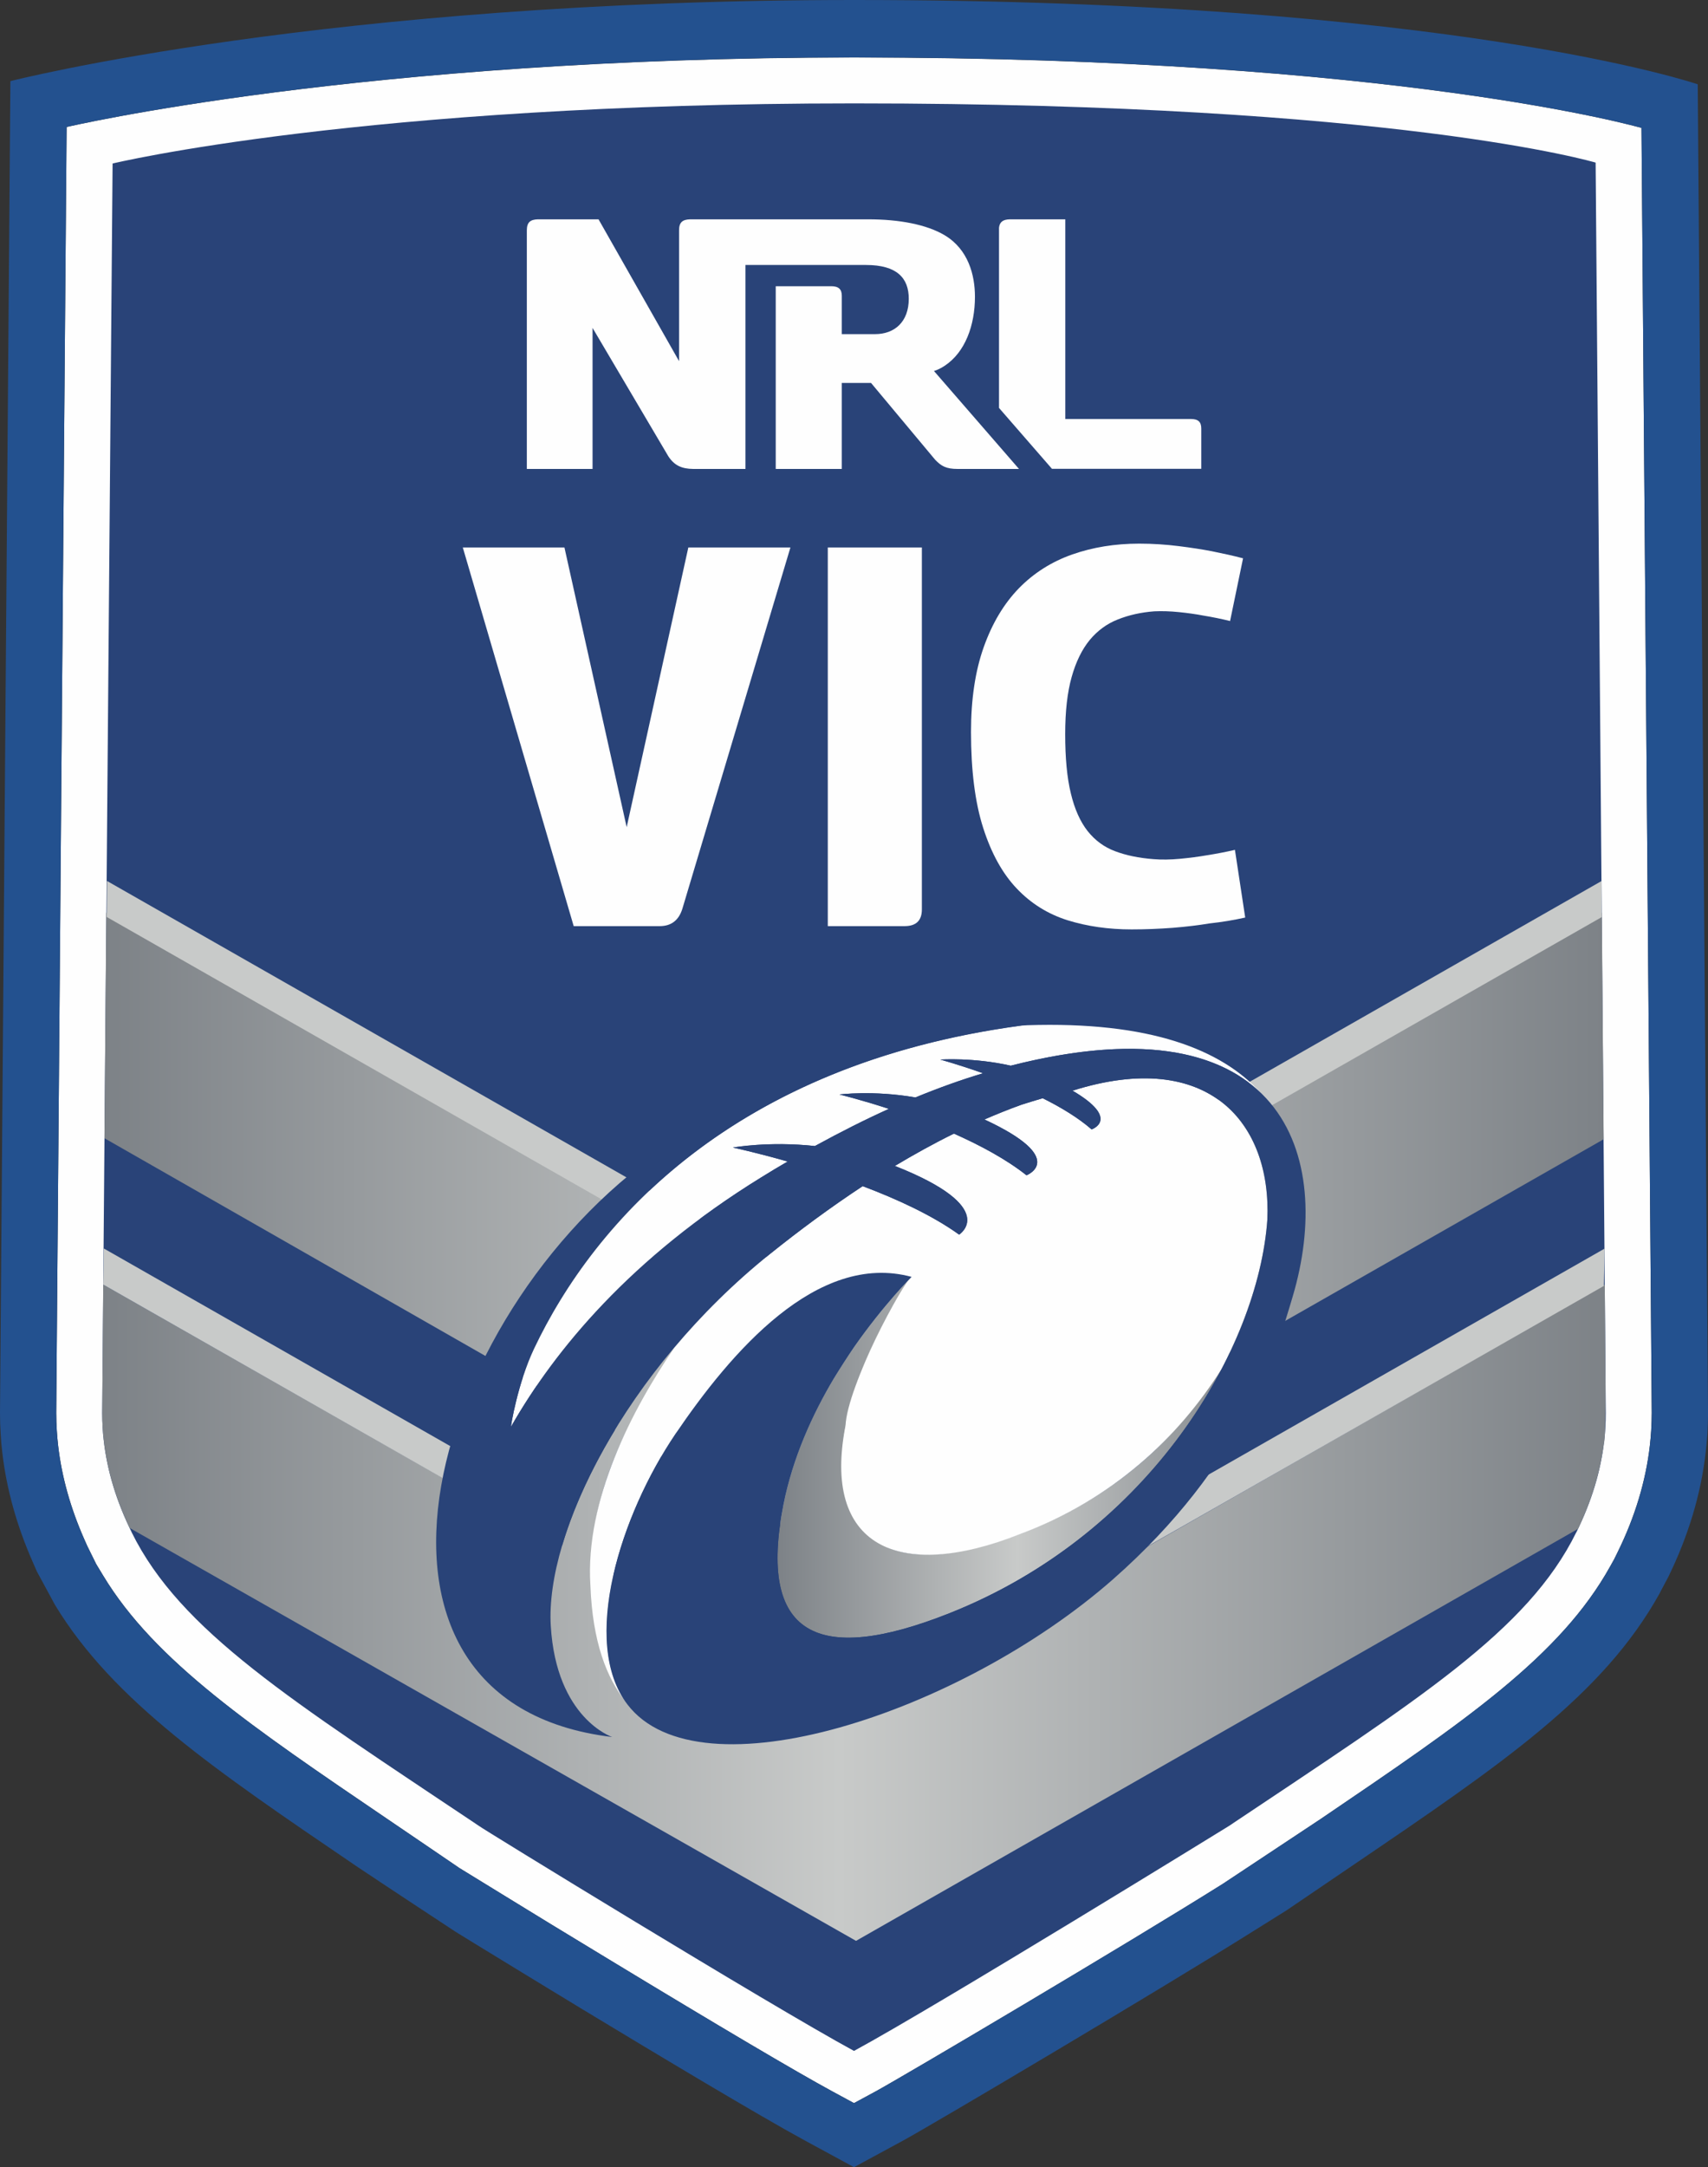
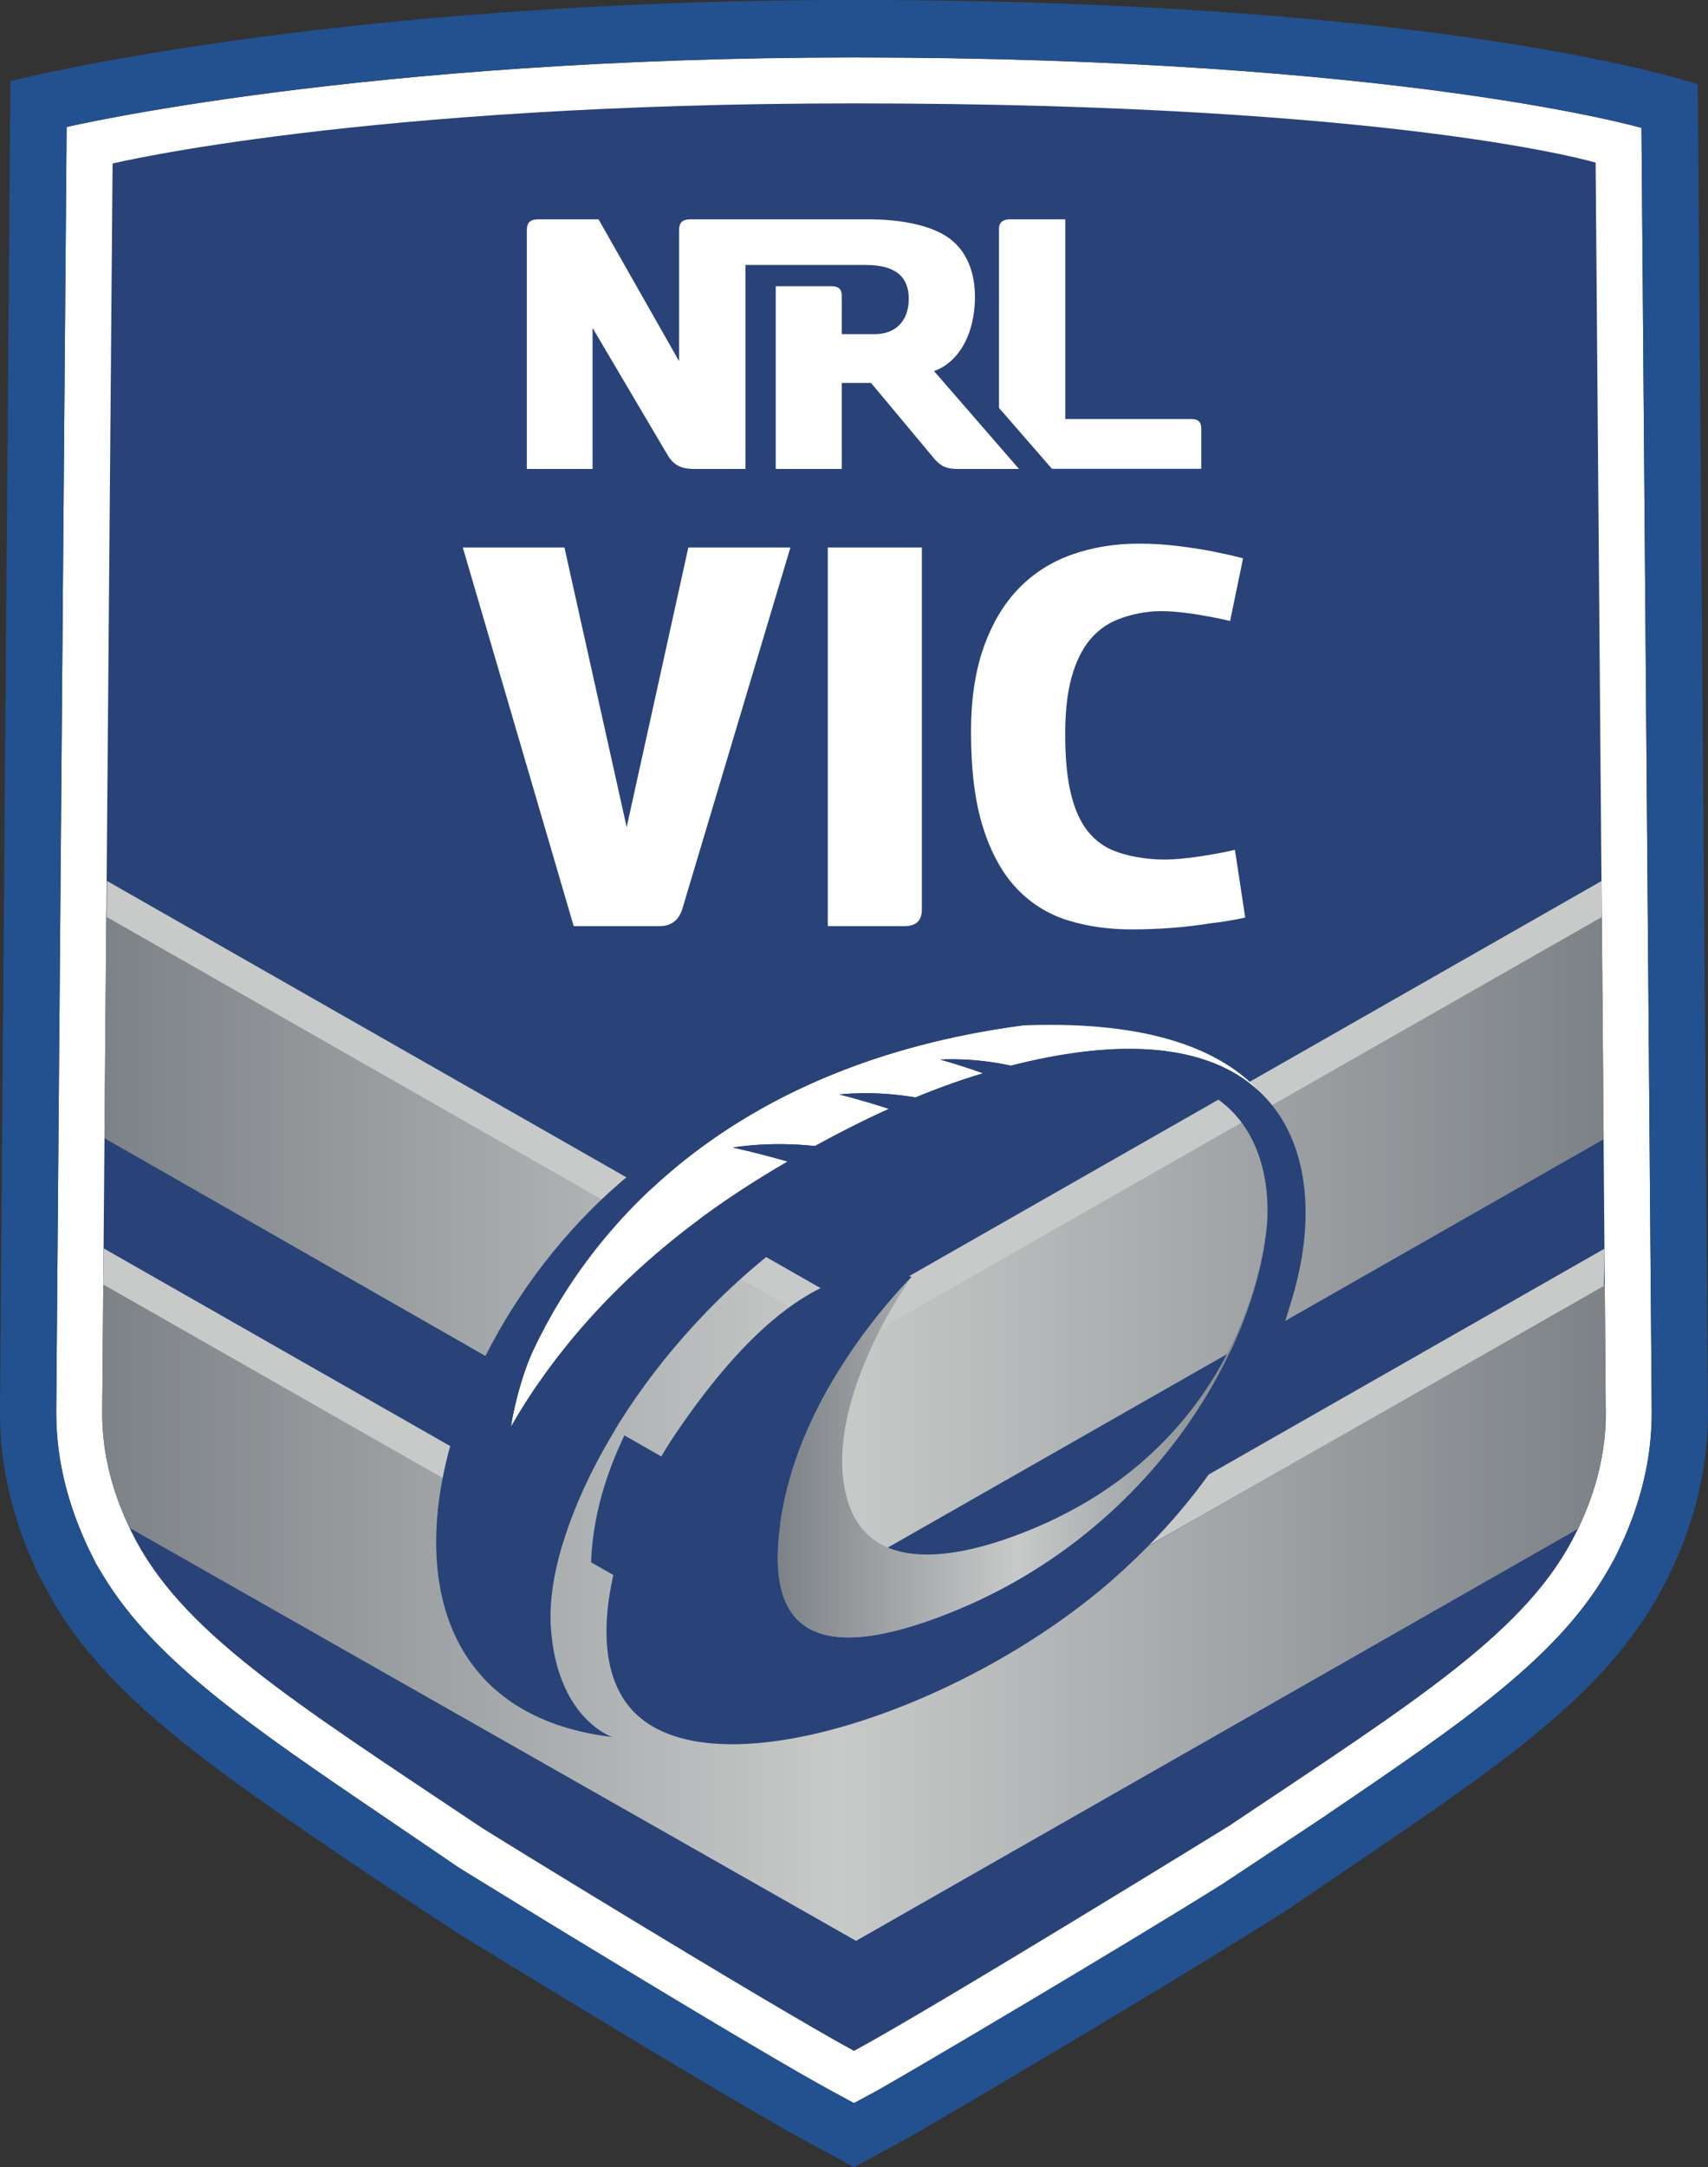
<svg xmlns="http://www.w3.org/2000/svg" xmlns:xlink="http://www.w3.org/1999/xlink" xml:space="preserve" width="100%" height="100%" version="1.1" style="shape-rendering:geometricPrecision; text-rendering:geometricPrecision; image-rendering:optimizeQuality; fill-rule:evenodd; clip-rule:evenodd" viewBox="0 0 15124 19179">
  <rect x="0" y="0" width="15124" height="19179" fill="#333333" stroke="none" />
  <defs>
    <style type="text/css">
   
    .fil5 {fill:#FEFEFE}
    .fil6 {fill:#C8CAC9}
    .fil13 {fill:#294378}
    .fil0 {fill:#FEFEFE;fill-rule:nonzero}
    .fil11 {fill:#222F36;fill-rule:nonzero}
    .fil12 {fill:#412444;fill-rule:nonzero}
    .fil4 {fill:#23518F;fill-rule:nonzero}
    .fil1 {fill:#294378;fill-rule:nonzero}
    .fil7 {fill:url(#id0)}
    .fil8 {fill:url(#id1)}
    .fil9 {fill:url(#id2)}
    .fil10 {fill:url(#id3)}
    .fil2 {fill:url(#id4)}
    .fil3 {fill:url(#id5)}
   
  </style>
    <linearGradient id="id0" gradientUnits="userSpaceOnUse" x1="6766.86" y1="11119.3" x2="6815.73" y2="11119.3">
      <stop offset="0" style="stop-opacity:1; stop-color:#8B8E92" />
      <stop offset="0.212" style="stop-opacity:1; stop-color:#A8AAAC" />
      <stop offset="0.49" style="stop-opacity:1; stop-color:#C8CAC9" />
      <stop offset="0.78" style="stop-opacity:1; stop-color:#A8AAAC" />
      <stop offset="0.988" style="stop-opacity:1; stop-color:#8B8E92" />
      <stop offset="1" style="stop-opacity:1; stop-color:#8B8E92" />
    </linearGradient>
    <linearGradient id="id1" gradientUnits="userSpaceOnUse" xlink:href="#id0" x1="11208.7" y1="10902.6" x2="11213.9" y2="10902.6">
  </linearGradient>
    <linearGradient id="id2" gradientUnits="userSpaceOnUse" xlink:href="#id0" x1="11213.9" y1="10838.8" x2="11222" y2="10838.8">
  </linearGradient>
    <linearGradient id="id3" gradientUnits="userSpaceOnUse" x1="6884.6" y1="12708.1" x2="11208.7" y2="12708.1">
      <stop offset="0" style="stop-opacity:1; stop-color:#7D8287" />
      <stop offset="0.49" style="stop-opacity:1; stop-color:#C8CAC9" />
      <stop offset="1" style="stop-opacity:1; stop-color:#7D8287" />
    </linearGradient>
    <linearGradient id="id4" gradientUnits="userSpaceOnUse" xlink:href="#id3" x1="924.77" y1="10971.2" x2="14199.6" y2="10971.2">
  </linearGradient>
    <linearGradient id="id5" gradientUnits="userSpaceOnUse" xlink:href="#id3" x1="904.57" y1="14158.3" x2="14216.4" y2="14158.3">
  </linearGradient>
  </defs>
  <g id="Layer_x0020_1">
    <g id="_1935020944672">
      <path class="fil0" d="M14621 12657l0 0c-3,49 -7,93 -12,137 -36,314 -132,632 -286,944l-30 61 -34 61c-444,799 -1286,1370 -2561,2235l-869 576c-863,541 -2831,1704 -3073,1836l-194 105 -194 -105c-317,-172 -993,-571 -1955,-1154 -369,-223 -715,-434 -968,-590l-378 -232 -57 -39c-202,-138 -397,-270 -582,-396 -1194,-810 -2057,-1395 -2514,-2152l-62 -102 -80 -162 -27 -61c-121,-274 -198,-551 -230,-824 -5,-42 -9,-88 -12,-136 -3,-50 -5,-104 -5,-155l92 -11380c0,0 2615,-615 6972,-615 4814,0 6973,623 6973,623l91 11372c0,48 -2,97 -5,153z" />
      <path class="fil1" d="M14129 1439c0,0 -1757,-524 -6567,-524 -4360,0 -6565,532 -6565,532l-92 11057c0,44 1,87 4,131 2,38 5,76 10,114 30,267 111,535 246,809 0,0 0,1 0,1 432,877 1414,1488 3078,2601 -1,6 2576,1587 3319,1990l0 0c743,-403 3285,-1969 3319,-1990 1678,-1122 2646,-1724 3077,-2600l1 -1c135,-274 216,-542 246,-810 5,-38 8,-76 10,-114 3,-44 4,-87 4,-131l-90 -11065z" />
      <polygon class="fil2" points="925,10073 7564,13865 14200,10082 14184,8078 7564,11853 941,8077 " />
      <path class="fil3" d="M4977 13680l-4063 -2312 -1 140 -8 996c0,44 1,87 4,131l0 0c2,38 5,76 10,114l0 0c29,256 105,512 229,773l0 0 6432 3654 6393 -3646c121,-254 196,-503 228,-751l0 0c27,-73 11,-863 9,-1410l-6630 3795 -2346 -1338c48,-1358 1264,-2459 1531,-2685l0 0c-937,770 -1556,1753 -1788,2539l0 0z" />
      <path class="fil4" d="M15033 746c0,0 -2176,-746 -7471,-746 -4670,0 -7470,718 -7470,718l-92 11786c0,62 2,126 6,184 3,60 8,116 14,164 37,323 128,649 269,969l37 85 161 297c515,850 1421,1464 2660,2306 185,125 886,586 886,586 45,28 96,59 151,93 254,156 601,367 971,592 675,408 1565,942 1976,1165l431 234 432 -234c259,-141 2249,-1319 3099,-1852l299 -187c204,-139 586,-398 586,-398 1329,-902 2215,-1504 2717,-2406l11 -22 65 -122c178,-363 291,-736 333,-1109 6,-51 10,-102 15,-164 3,-57 4,-110 5,-160l0 -2 0 -28 -91 -11749zm-412 11911l0 0c-3,49 -7,93 -12,137 -36,314 -132,632 -286,944l-30 61 -34 61c-444,799 -1286,1370 -2561,2235l-870 576c-862,541 -2830,1704 -3072,1836l-194 105 -194 -105c-317,-172 -993,-571 -1955,-1154 -369,-223 -715,-434 -968,-590l-378 -232 -57 -39c-202,-138 -397,-270 -583,-396 -1193,-810 -2056,-1395 -2513,-2151l-62 -103 -80 -162 -27 -61c-121,-274 -199,-551 -230,-824 -5,-42 -9,-88 -12,-136 -3,-50 -5,-104 -5,-155l92 -11380c0,0 2615,-616 6972,-616 4814,0 6973,624 6973,624l91 11372c0,48 -2,97 -5,153z" />
      <path class="fil5" d="M8365 3237c182,-120 268,-359 268,-611 0,-192 -59,-419 -268,-544 -159,-95 -402,-141 -677,-141l-1577 0 -1 0 0 0c-68,2 -97,28 -97,97l0 1 0 1157 -713 -1255 -538 0c-68,2 -97,28 -97,98l0 2111 582 0 0 -1248 671 1136c53,81 118,111 221,112l462 0 0 -1805 1067 0c275,0 379,116 379,299 0,205 -126,313 -299,313l-294 0 0 -339c0,-57 -27,-85 -93,-85l-492 0 0 1617 585 0 0 -761 259 0c0,0 539,645 568,680 54,56 97,81 198,81l544 0 -753 -867c9,-2 47,-14 95,-46z" />
      <path class="fil5" d="M10545 3708l-1112 0 0 -1767 -493 0c-59,2 -88,23 -94,74l0 1595 469 539 1322 0 0 -357c0,-57 -26,-84 -92,-84z" />
      <path class="fil0" d="M5080 8196l-982 -3351 900 0 551 2475 546 -2475 904 0 -957 3198c-32,102 -99,153 -201,153l-761 0z" />
      <path class="fil0" d="M7330 8196l0 -3351 833 0 0 3203c0,99 -51,148 -154,148l-679 0z" />
      <path class="fil0" d="M11026 8120c-99,22 -204,40 -316,52 -96,16 -204,29 -326,39 -121,9 -242,14 -364,14 -204,0 -393,-27 -567,-81 -174,-55 -324,-148 -450,-281 -126,-132 -225,-311 -297,-536 -72,-225 -108,-508 -108,-850 0,-290 38,-541 113,-751 75,-211 179,-384 311,-520 132,-135 290,-235 472,-299 182,-64 380,-96 593,-96 122,0 238,8 350,22 112,14 209,29 292,45 99,20 191,40 278,63l-115 555c-77,-19 -155,-35 -235,-48 -67,-13 -140,-23 -218,-31 -78,-8 -151,-10 -218,-7 -118,9 -225,33 -323,72 -97,38 -180,99 -249,182 -68,83 -122,192 -160,328 -38,135 -57,303 -57,505 0,210 16,385 50,524 33,139 83,250 148,333 66,83 147,143 244,179 98,37 210,60 338,70 73,6 152,5 237,-3 84,-8 163,-18 237,-31 83,-13 166,-29 249,-48l91 599z" />
      <polygon class="fil6" points="14183,8116 14181,7797 7565,11570 947,7796 945,8115 7565,11890 " />
      <polygon class="fil6" points="14202,11380 14208,11050 7566,14838 7558,15169 " />
      <polygon class="fil6" points="5005,13378 920,11049 914,11368 4938,13661 " />
      <path class="fil7" d="M6765 11141c18,-15 35,-29 52,-43 0,0 -19,15 -52,43l0 0z" />
      <path class="fil8" d="M11210 10913c1,-10 3,-20 4,-31 -1,10 -3,20 -4,31zm-1 10c0,-3 0,-6 1,-10l0 0c-1,4 -1,7 -1,10z" />
      <path class="fil9" d="M11222 10796l0 -1 0 0 0 0 0 0c-2,29 -5,58 -8,87 6,-52 8,-83 8,-86z" />
      <path class="fil10" d="M9119 13540c-786,321 -1553,372 -1652,-447l0 0c-100,-818 605,-1793 605,-1793l0 0c0,0 -242,239 -508,621l0 0c-57,82 -117,175 -181,279l0 0c-188,316 -363,698 -446,1118l0 0c-226,1144 286,1428 1469,959l0 0c1729,-686 2664,-2233 2803,-3354 -61,442 -388,1923 -2090,2617l0 0z" />
      <path class="fil11" d="M6596 15440c2,0 4,0 0,0z" />
      <path class="fil11" d="M9717 9366l-1 0c3,-1 2,-1 1,0z" />
      <path class="fil12" d="M6596 15440c2,0 4,0 0,0z" />
      <path class="fil5" d="M4728 11937c-144,305 -206,686 -203,689 389,-682 1065,-1497 2213,-2205 80,-50 159,-97 237,-142 -285,-81 -485,-124 -485,-124 0,0 314,-57 726,-13 230,-126 447,-235 655,-329 -255,-83 -438,-127 -438,-127 0,0 296,-39 673,26 212,-87 411,-158 599,-214 -218,-77 -379,-121 -379,-121 0,0 292,-21 624,54 1133,-289 1830,-131 2216,243 -347,-386 -983,-637 -2072,-601 -16,1 -31,2 -47,3 -2558,343 -3790,1746 -4319,2861z" />
-       <path class="fil5" d="M5228 14033c19,499 145,817 308,1020 -384,-557 -37,-1651 445,-2363 140,-206 2091,-1387 2091,-1390 -75,43 -570,967 -585,1317 -209,1057 456,1391 1549,958 819,-308 1398,-853 1781,-1460 241,-461 377,-922 405,-1320 38,-855 -518,-1523 -1725,-1143 431,253 169,343 169,343 -118,-103 -272,-196 -433,-276 -63,18 -126,38 -187,57 -111,40 -220,84 -329,131 750,348 373,494 373,494 -181,-143 -412,-266 -643,-369 -178,87 -352,184 -523,286 939,371 569,608 569,608 -235,-169 -546,-313 -854,-429 -286,188 -560,391 -822,601 -318,255 -600,536 -844,826 -377,550 -794,1352 -745,2109z" />
      <path class="fil13" d="M8950 9431c-332,-75 -624,-54 -624,-54 0,0 161,43 379,121 -188,56 -387,127 -599,214 -377,-65 -673,-26 -673,-26 0,0 183,44 438,127 -208,94 -425,203 -655,329 -412,-44 -726,14 -726,14 0,0 200,42 484,123 -77,45 -156,92 -236,142 -1148,708 -1824,1523 -2213,2205 -3,-4 59,-384 203,-689 535,-1129 1791,-2555 4418,-2875 -47,-2 -103,-3 -166,-1 -594,49 -1780,249 -3005,1041 -2179,1410 -3152,4960 -554,5270 0,0 -495,-163 -544,-984 -49,-821 655,-2258 1940,-3290 262,-210 537,-413 822,-601 308,116 619,260 854,429 0,0 370,-237 -569,-608 171,-102 346,-199 523,-286 231,103 462,226 642,369 0,0 378,-146 -372,-494 108,-47 218,-91 329,-131 61,-19 124,-39 187,-57 161,80 315,173 433,276 0,0 262,-90 -169,-343 1207,-380 1763,288 1725,1143 -80,1128 -1021,2770 -2816,3482 -1183,469 -1695,185 -1469,-959 83,-420 258,-802 446,-1118 64,-104 124,-197 180,-279 267,-382 509,-621 509,-621 -837,-226 -1600,667 -2091,1390 -490,724 -843,1846 -426,2393 636,834 2950,80 4302,-1108 1152,-1014 1447,-2018 1591,-2506 362,-1223 -66,-2657 -2498,-2038z" />
    </g>
  </g>
</svg>